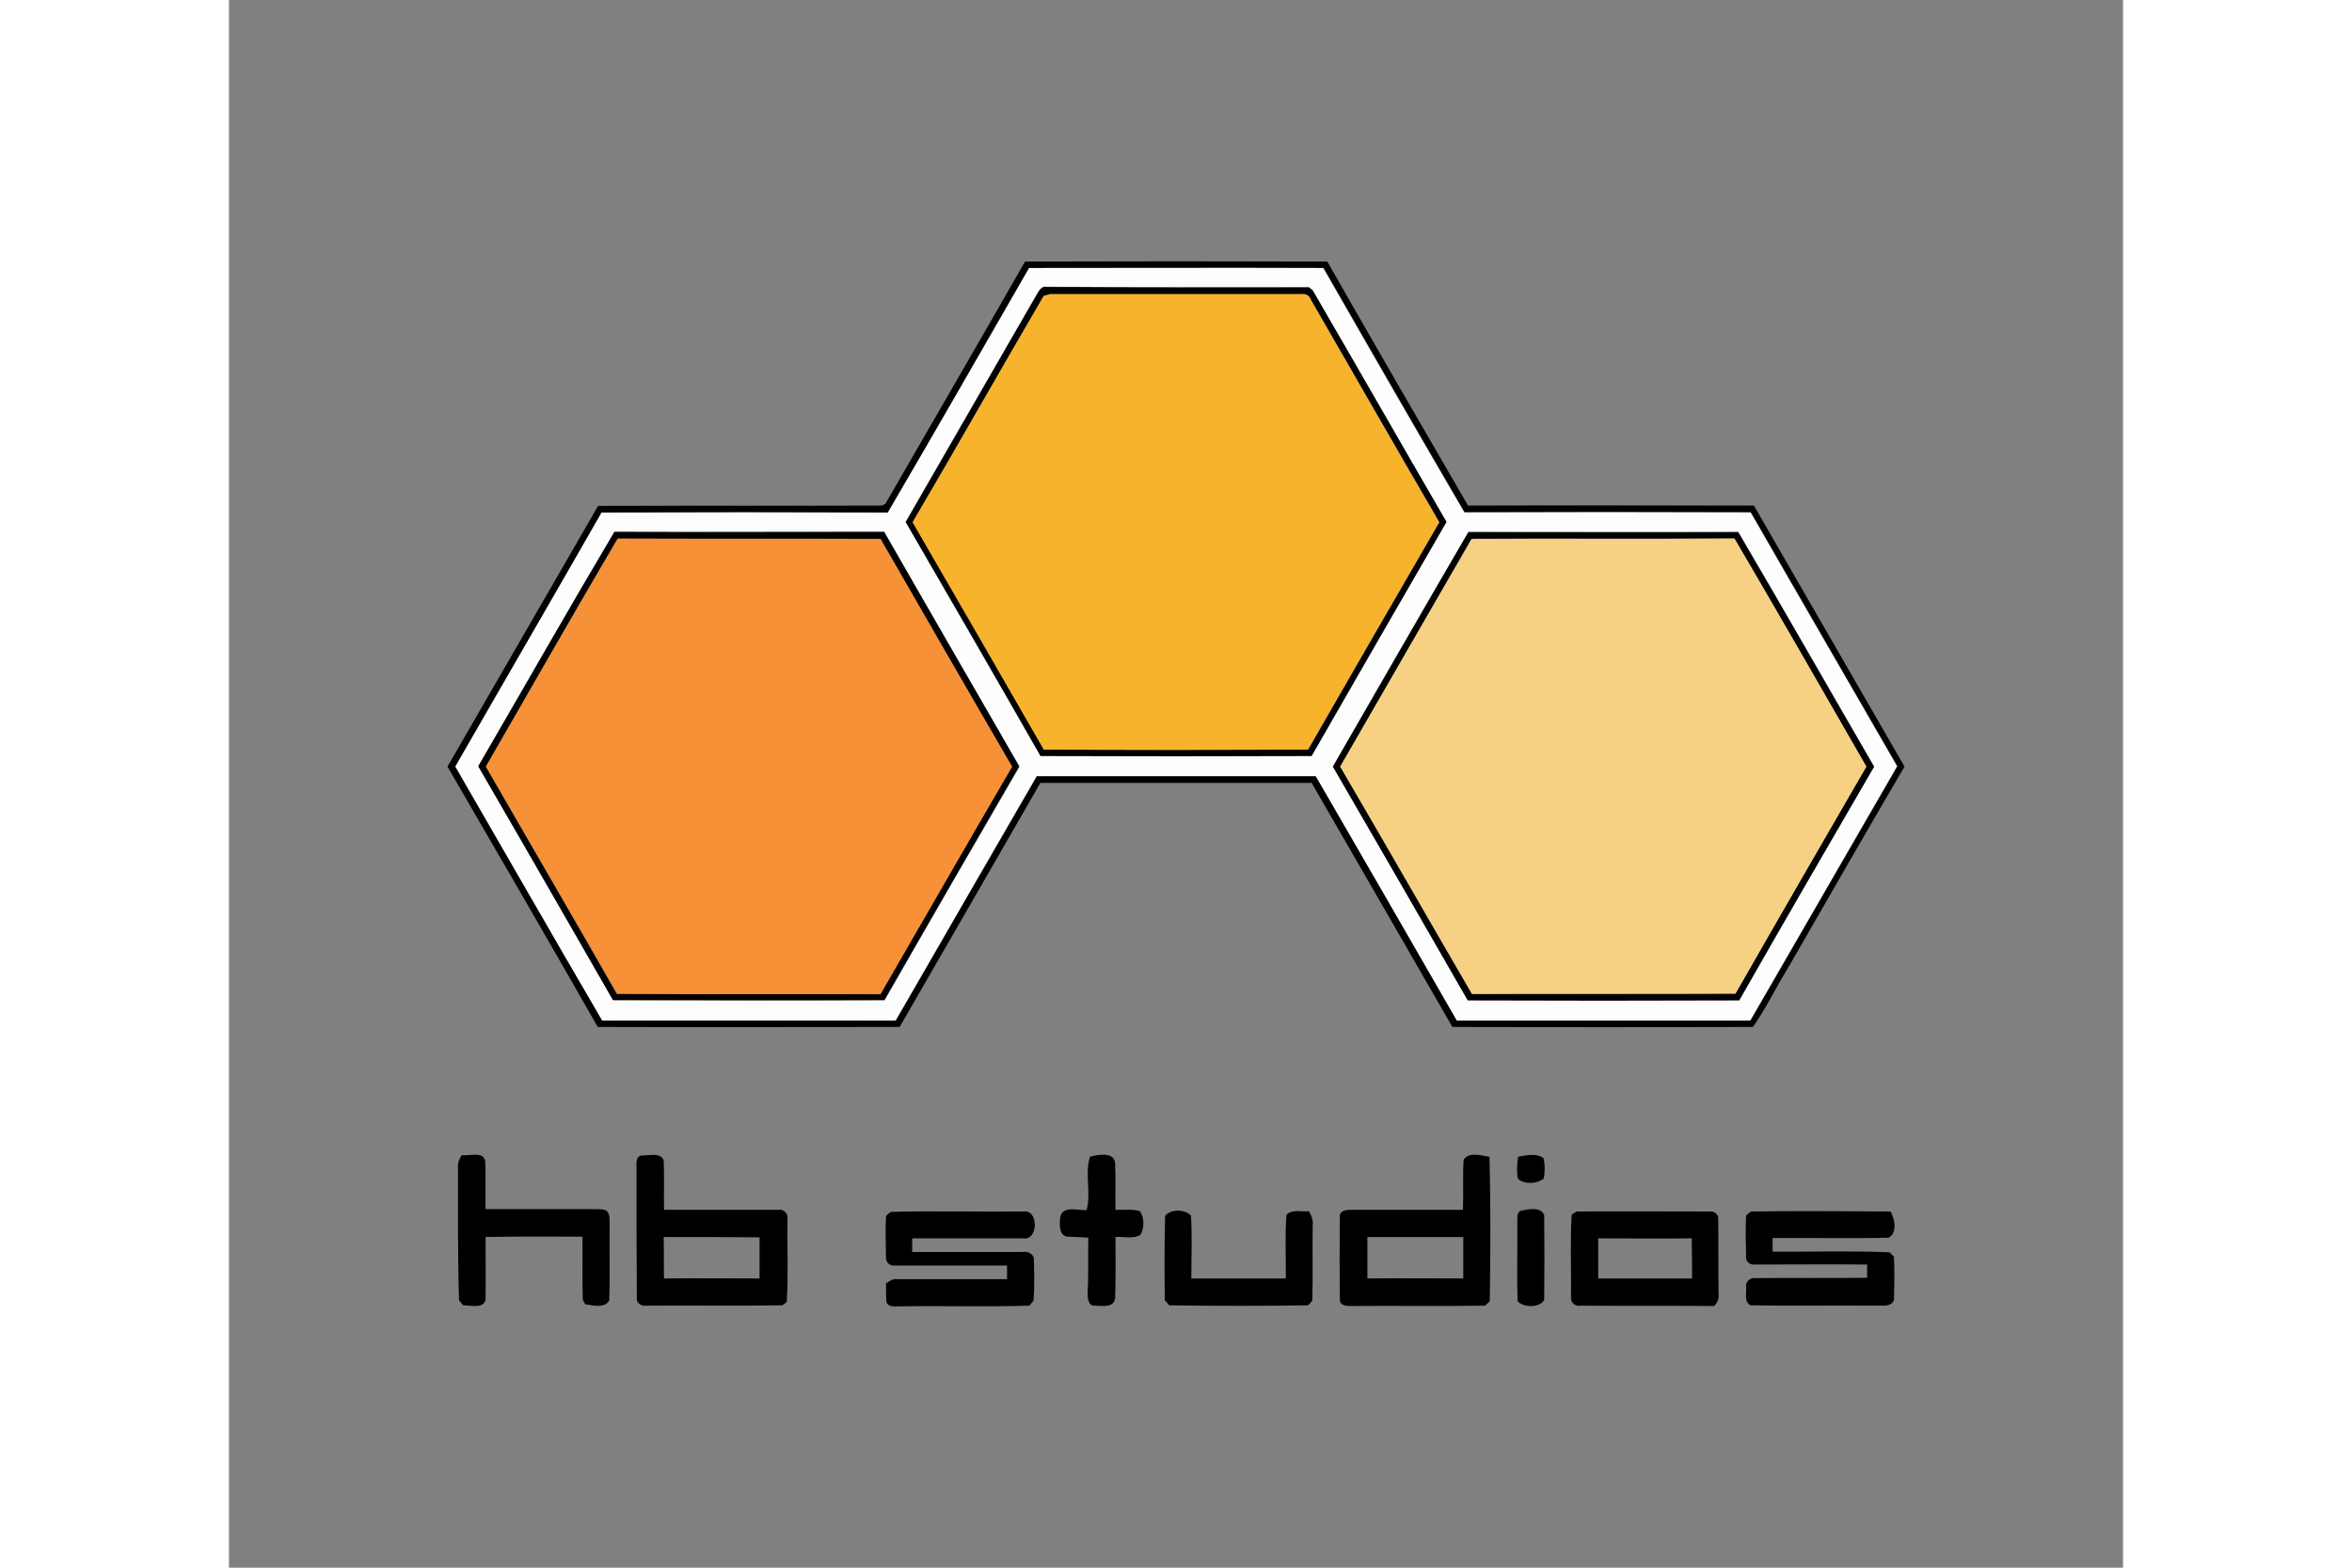
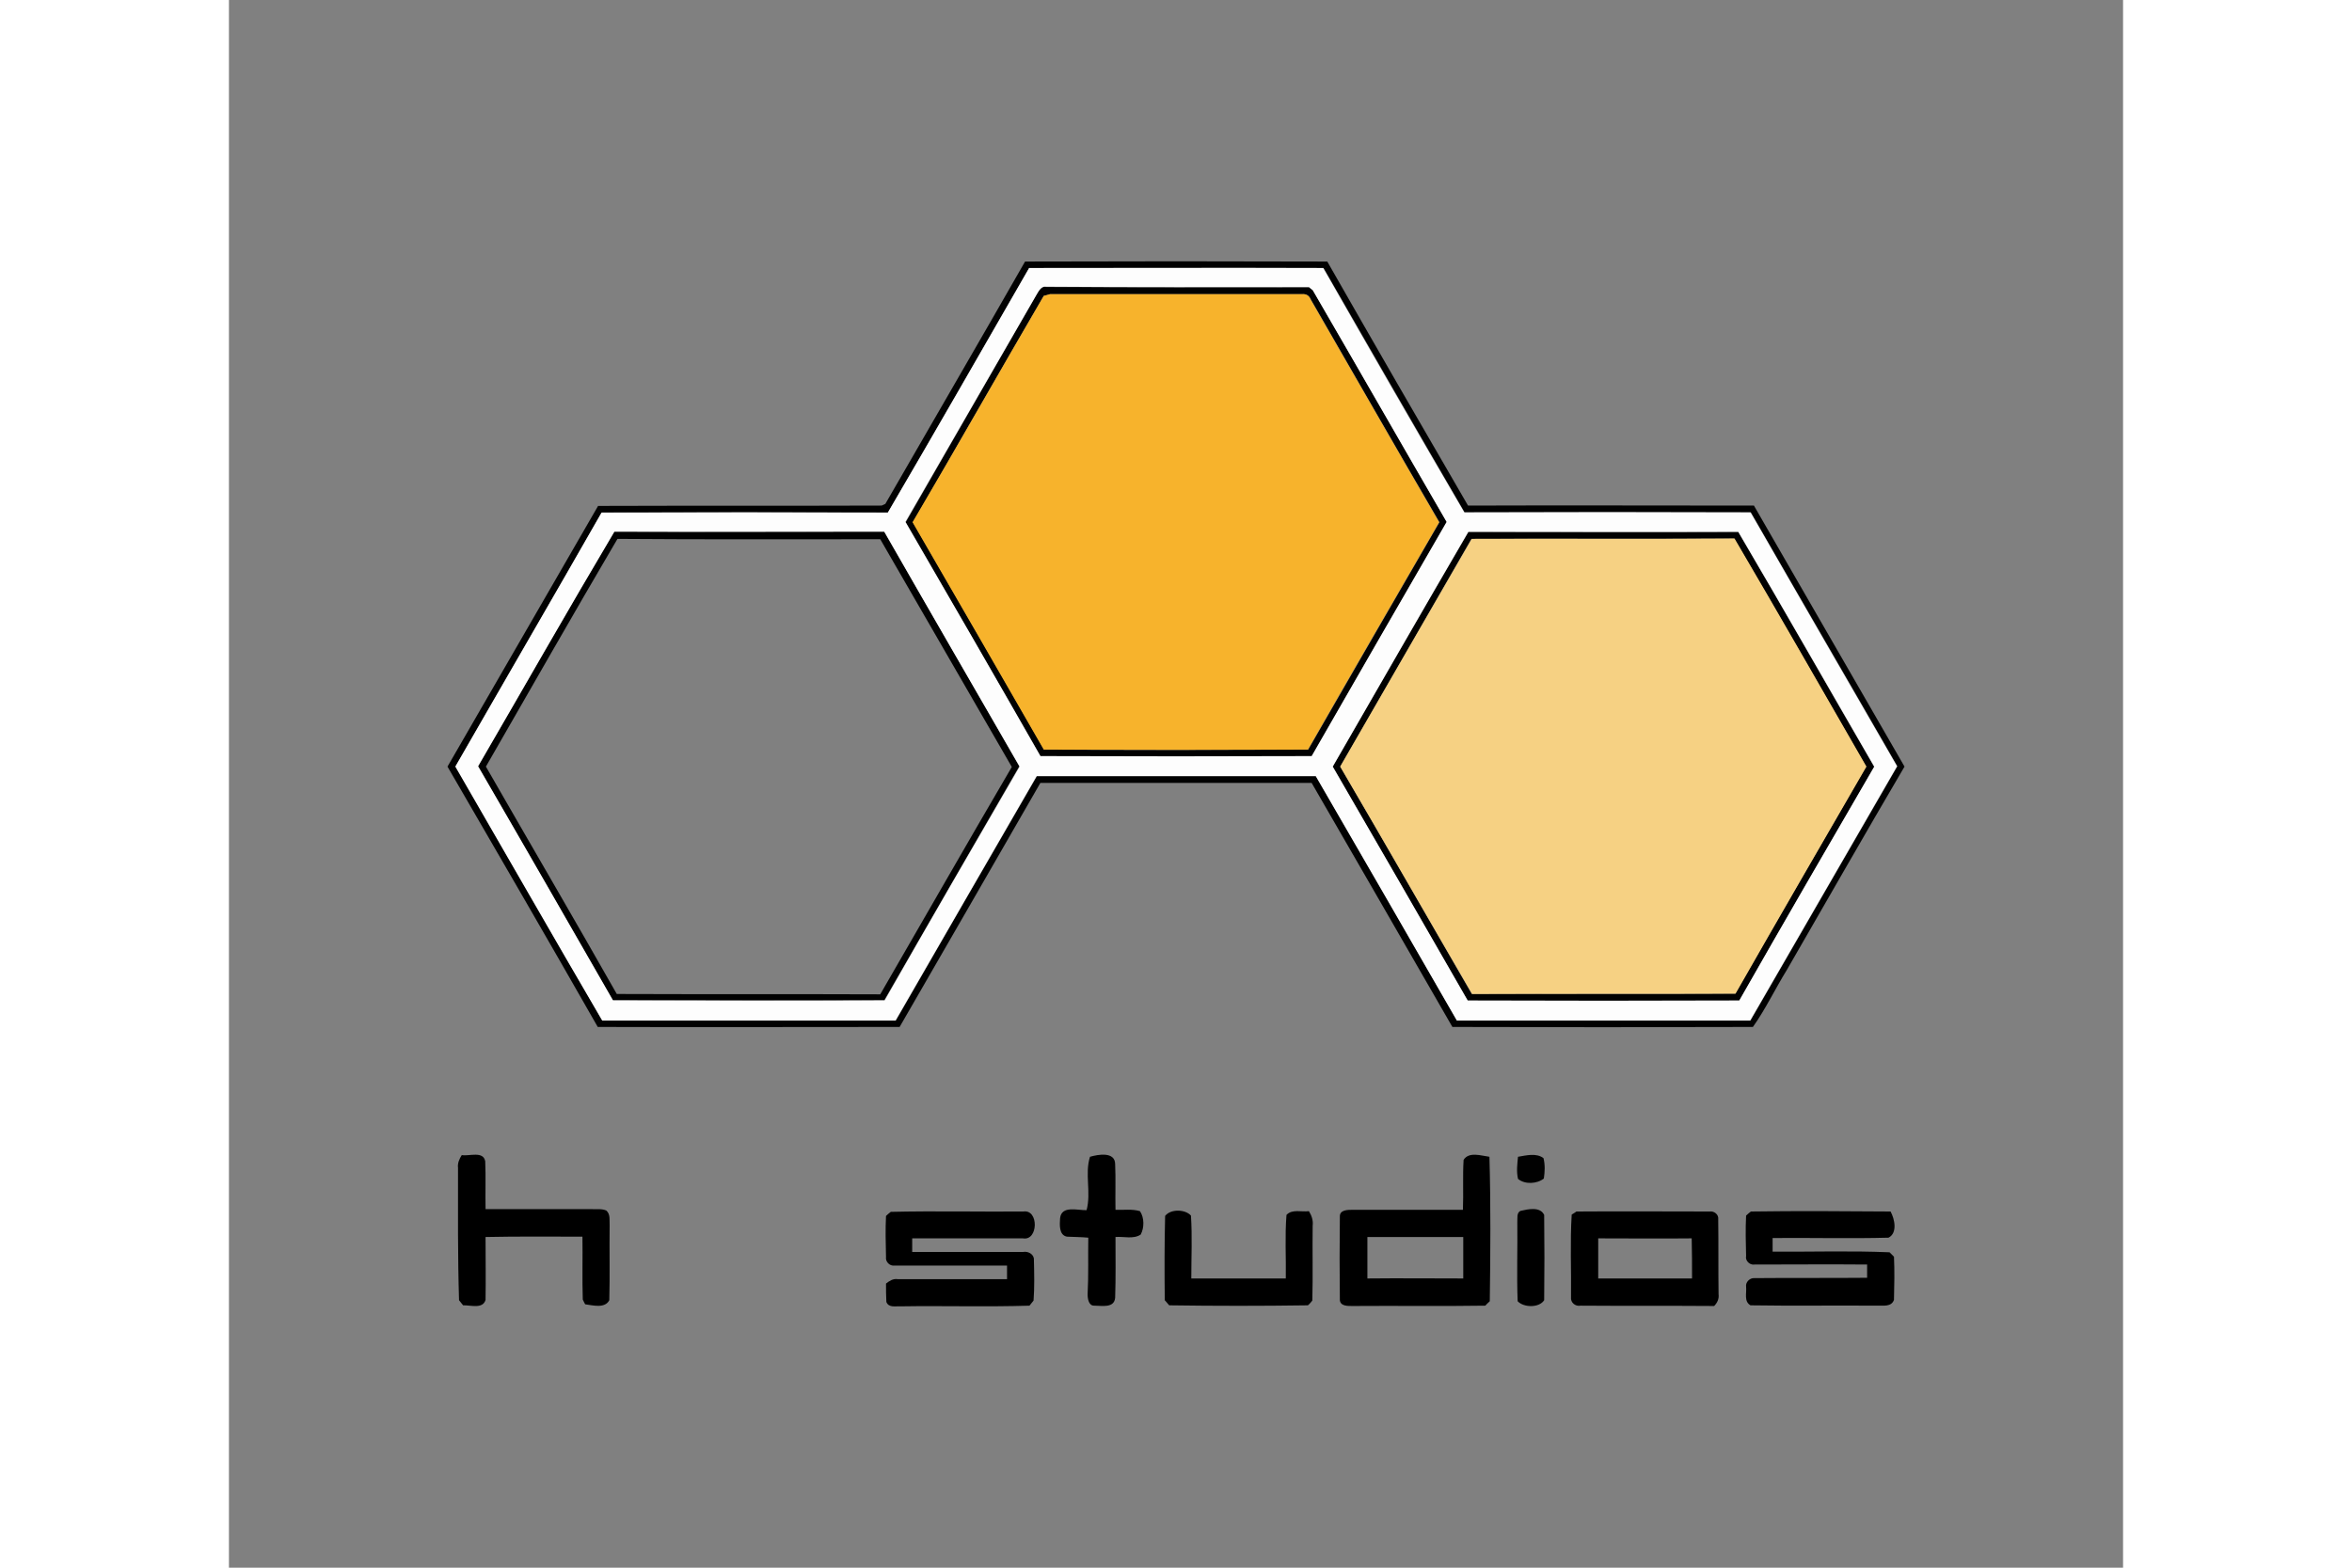
<svg xmlns="http://www.w3.org/2000/svg" height="800" width="1200" xml:space="preserve" y="0" x="0" id="Layer_1" version="1.1" viewBox="-64.29 -76.874 557.18 461.243">
  <rect x="-64.29" y="-76.874" width="557.18" height="461.243" fill="#808080" stroke="none" />
  <style id="style8092" type="text/css">.st0{fill:#010101}</style>
  <g transform="translate(19.3 -243.225)" id="_x23_010101ff">
    <path id="path8094" d="M150.6 243.3c29.6-.1 59.2-.1 88.9 0 13.7 24 27.5 47.9 41.4 71.8 28-.1 56.1 0 84.1 0 14.8 25.6 29.5 51.2 44.3 76.8-11.7 19.9-23.1 39.9-34.6 59.8-3.4 5.5-6.3 11.6-10 16.8-29.5.1-58.9.1-88.4 0-13.8-24-27.6-47.9-41.4-71.8h-79.8c-13.8 24-27.6 47.9-41.4 71.8-29.6 0-59.2.1-88.8 0-14.6-25.6-29.4-51.1-44.2-76.6 14.8-25.6 29.5-51.1 44.3-76.7 27.8-.1 55.6 0 83.4-.1.3-.1.9-.4 1.1-.5 13.7-23.8 27.5-47.5 41.1-71.3m1.2 1.9c-13.8 24-27.6 48-41.5 71.9-28.1-.1-56.1-.1-84.2 0-14.3 25-28.8 49.8-43 74.7 14.4 24.9 28.7 49.9 43.2 74.8 28.8-.1 57.5 0 86.3 0 13.8-24 27.6-47.9 41.5-71.9h82.1c13.9 23.9 27.7 47.9 41.5 71.9H364c14.4-24.9 28.8-49.9 43.2-74.8-14.3-24.9-28.8-49.8-43.1-74.7h-84.2c-13.9-23.9-27.7-47.9-41.5-71.9h-86.6z" class="st0" />
    <path id="path8096" d="M154 253c.6-1 1.4-2.6 2.9-2.2 25.8.1 51.5.1 77.3.1.3.2.8.6 1.1.9 13.2 22.7 26.3 45.5 39.4 68.2-13.3 22.9-26.6 45.9-39.7 68.9-26.6.1-53.2.1-79.8 0-13.2-23-26.4-45.9-39.7-68.9 12.8-22.3 25.6-44.6 38.5-67m2.1.4c-12.9 22.1-25.6 44.4-38.5 66.6 12.9 22.3 25.8 44.5 38.6 66.9 25.9.2 51.8.1 77.7 0 12.8-22.3 25.7-44.6 38.6-66.9-12.7-21.8-25.2-43.6-37.8-65.5-.5-1.2-1.3-1.7-2.6-1.6H158c-.5.1-1.4.4-1.9.5z" class="st0" />
    <path id="path8098" d="M-10.3 391.8c13.4-23 26.5-46.2 40-69.1 26.5.1 52.9 0 79.4 0 13.3 23 26.6 46 39.8 69.1-13.2 22.9-26.5 45.8-39.7 68.8-26.6.2-53.2.1-79.9 0-13.1-22.9-26.3-45.8-39.6-68.8m2.3.1c12.8 22.3 25.8 44.5 38.5 66.9 25.8.1 51.7 0 77.5.1 12.9-22.3 25.7-44.7 38.7-66.9-12.9-22.3-25.8-44.7-38.7-67-25.8 0-51.5.1-77.3-.1-13 22.1-25.8 44.6-38.7 67z" class="st0" />
    <path id="path8100" d="M241.1 391.9c13.3-23 26.5-46.1 39.9-69 26.5 0 53 .1 79.4 0 13.5 22.9 26.6 46.1 40 69.1-13.3 22.9-26.6 45.8-39.7 68.8-26.6.1-53.3.1-79.9 0-13.2-23.1-26.5-46-39.7-68.9m2.2 0c13 22.2 25.8 44.6 38.7 66.9 25.8-.1 51.7.1 77.5-.1 12.8-22.3 25.7-44.6 38.5-66.8-12.9-22.4-25.7-44.8-38.8-67.1-25.8.1-51.5 0-77.3.1-12.8 22.3-25.7 44.6-38.6 67z" class="st0" />
    <path id="path8102" d="M295.6 506.7c2.4-.4 5.4-1.2 7.5.4.5 2 .4 4 .1 6-2 1.6-5.6 1.8-7.6.1-.5-2.2-.2-4.4 0-6.5z" class="st0" />
  </g>
  <g transform="translate(19.3 -243.225)" id="_x23_fdfdfdff">
    <path id="path8105" d="M151.8 245.2c28.8 0 57.7-.1 86.5 0 13.7 24 27.5 48 41.5 71.9 28.1-.1 56.1-.1 84.2 0 14.3 24.9 28.7 49.8 43.1 74.7-14.4 24.9-28.8 49.9-43.2 74.8h-86.3c-13.8-24-27.6-47.9-41.5-71.9H154c-13.8 24-27.7 47.9-41.5 71.9H26.2C11.7 441.8-2.6 416.8-17 391.9c14.3-24.9 28.8-49.8 43-74.7 28-.1 56.1-.1 84.2 0 14-23.9 27.8-48 41.6-72m2.2 7.8c-12.9 22.3-25.7 44.6-38.6 66.9 13.3 22.9 26.6 45.9 39.7 68.9 26.6.1 53.2.1 79.8 0 13.2-23 26.4-45.9 39.7-68.9-13.2-22.7-26.2-45.5-39.4-68.2-.3-.2-.8-.6-1.1-.9-25.8 0-51.5.1-77.3-.1-1.4-.3-2.2 1.3-2.8 2.3M-10.3 391.8c13.3 22.9 26.5 45.9 39.7 68.9 26.6 0 53.2.1 79.9 0 13.1-23 26.4-45.9 39.7-68.8-13.3-23-26.6-46-39.8-69.1-26.5 0-52.9.1-79.4 0-13.6 22.9-26.8 46.1-40.1 69m251.4.1c13.3 22.9 26.5 45.8 39.7 68.8 26.6.1 53.3.1 79.9 0 13.1-23 26.4-45.9 39.7-68.8-13.3-23-26.5-46.1-40-69.1-26.5.1-53 0-79.4 0-13.4 23-26.6 46-39.9 69.1z" fill="#fdfdfd" />
  </g>
  <g transform="translate(19.3 -243.225)" id="_x23_f7b32cff">
    <path id="path8108" d="M156.1 253.4c.4-.1 1.3-.3 1.8-.5H232c1.3-.1 2.1.4 2.6 1.6 12.6 21.8 25.1 43.7 37.8 65.5-12.9 22.3-25.8 44.5-38.6 66.9-25.9.1-51.8.1-77.7 0-12.8-22.3-25.7-44.6-38.6-66.9 13.1-22.2 25.7-44.5 38.6-66.6z" fill="#f7b32c" />
  </g>
  <g transform="translate(19.3 -243.225)" id="_x23_f69137ff">
-     <path id="path8111" d="M-8 391.9c12.9-22.4 25.7-44.8 38.8-67.1 25.8.1 51.5 0 77.3.1 12.9 22.4 25.7 44.7 38.7 67-13 22.3-25.8 44.6-38.7 66.9-25.8 0-51.7.1-77.5-.1C17.8 436.4 4.8 414.1-8 391.9z" fill="#f69137" />
-   </g>
+     </g>
  <g transform="translate(19.3 -243.225)" id="_x23_f6d183ff">
    <path id="path8114" d="M243.3 391.9c12.9-22.4 25.8-44.7 38.7-67 25.8-.1 51.5.1 77.3-.1 13.1 22.3 25.9 44.7 38.8 67.1-12.9 22.3-25.8 44.5-38.5 66.8-25.8.1-51.7 0-77.5.1-13-22.3-25.8-44.7-38.8-66.9z" fill="#f6d183" />
  </g>
  <g transform="translate(19.3 -243.225)" id="_x23_000000ff">
    <path id="path8117" d="M-16.2 510c-.2-1.4.4-2.7 1.1-3.8 2.2.4 6.3-1.3 6.9 1.8.2 4.7 0 9.4.1 14.1H23c1.4.1 3-.2 4.4.4 1.3 1.1.9 2.9 1 4.4-.1 7.3.1 14.7-.1 22-1.3 2.5-4.8 1.5-7.1 1.2-.2-.3-.5-1-.7-1.4-.2-6.2 0-12.4-.1-18.5-9.5 0-19-.1-28.5.1 0 6.2.1 12.3 0 18.5-.8 2.8-4.5 1.5-6.6 1.6-.3-.4-.9-1.1-1.2-1.5-.4-13-.3-25.9-.3-38.9z" />
-     <path id="path8119" d="M36.3 509.1c-.1-1.2.2-2.8 1.7-2.8 2.1.1 5.2-1 6.3 1.4.2 4.9 0 9.7.1 14.6H78c1.7-.3 3 1.2 2.7 2.8-.1 8.1.3 16.2-.2 24.3-.3.3-1 .8-1.3 1-13.4.2-26.8 0-40.2.1-1.3.2-2.9-.9-2.6-2.3-.1-13.1-.1-26.1-.1-39.1m8 21.2c.1 4 0 8.1.1 12.2 9.4-.1 18.8 0 28.1 0v-12.1c-9.4-.1-18.8-.1-28.2-.1z" />
    <path id="path8121" d="M169.7 506.7c2.4-.7 7.4-1.6 7.4 2.2.2 4.4 0 8.9.1 13.4 2.4.1 4.9-.3 7.2.4 1.3 1.9 1.3 4.9.2 6.9-2.2 1.4-4.9.5-7.4.7 0 6 .1 11.9-.1 17.9-.3 3.1-3.9 2.3-6.1 2.3-1.7.1-2-2.1-2-3.3.3-5.6.1-11.1.2-16.7-2.1-.2-4.2-.2-6.3-.3-2.4-.5-2.1-3.6-2-5.4.4-3.9 5.2-2.3 7.8-2.4 1.4-5.2-.6-10.7 1-15.7z" />
    <path id="path8123" d="M279.6 507.6c1.6-2.5 5.2-1.2 7.6-.9.4 14.1.3 28.3.1 42.5-.3.3-1 .9-1.3 1.3-13 .2-26 0-39 .1-1.4 0-3.6.1-3.8-1.7-.1-8.2-.1-16.4 0-24.7 0-1.9 2.3-1.9 3.7-1.9h32.5c.2-4.9-.1-9.8.2-14.7m-28.3 22.7v12.2c9.4-.1 18.8 0 28.2 0v-12.2h-28.2z" />
    <path id="path8125" d="M296.4 522.6c2.2-.5 5.7-1.3 6.9 1.2.1 8.4.1 16.8 0 25.1-1.5 2.3-6 2.2-7.8.3-.3-7.7 0-15.5-.1-23.3.1-1-.3-2.8 1-3.3z" />
    <path id="path8127" d="M109.7 524.1c.3-.3 1-.9 1.4-1.2 13-.3 26 0 39-.1 4.6-.7 4.4 8.7-.1 7.9h-32.6v4H150c1.5-.3 3.3.7 3.2 2.3.1 4 .2 8-.1 12-.3.4-.9 1.1-1.2 1.5-12.6.4-25.3 0-37.9.2-1.5-.1-3.5.5-4.2-1.3-.1-1.8-.1-3.6-.1-5.4 1-.8 2.1-1.5 3.4-1.3h32.2v-4h-33.1c-1.4.2-2.7-1.1-2.5-2.5-.1-4.2-.2-8.2 0-12.1z" />
    <path id="path8129" d="M191.8 524.1c1.6-2.1 5.9-2 7.6-.1.4 6.1.1 12.3.1 18.5h27.8c.1-6.2-.3-12.5.2-18.7 1.7-1.8 4.4-.8 6.6-1.1.8 1.3 1.3 2.7 1.1 4.3-.1 7.3.1 14.6-.1 22-.3.4-.9 1.1-1.3 1.4-13.6.2-27.2.2-40.8 0-.3-.4-1-1.1-1.3-1.5-.1-8.3-.1-16.6.1-24.8z" />
    <path id="path8131" d="M311.4 523.7c.4-.2 1.1-.7 1.4-.9 13.1-.1 26.1 0 39.2 0 1.3-.2 2.7.9 2.5 2.3.1 7.3 0 14.6.1 22 .2 1.4-.4 2.6-1.3 3.5-13.1-.1-26.2 0-39.3-.1-1.5.3-3-.9-2.8-2.5.1-8.1-.3-16.2.2-24.3m7.8 7v11.8h27.6c0-3.9 0-7.9-.1-11.8-9.2.1-18.4 0-27.5 0z" />
    <path id="path8133" d="M362.7 524c.3-.3 1-.9 1.4-1.2 13.7-.2 27.4-.1 41.1 0 1.2 2.2 2.1 6.3-.6 7.7-11.4.3-22.7 0-34.1.1v4c11.5.1 22.9-.3 34.4.2l1.3 1.3c.2 4.2.1 8.5 0 12.7-.8 2.2-3.3 1.6-5.1 1.7-12.4-.1-24.8.1-37.1-.1-2-1.1-1.1-3.6-1.3-5.5-.2-1.3 1.1-2.6 2.4-2.5 11.1-.1 22.1 0 33.2-.1v-3.9c-11-.1-22.1 0-33.2 0-1.4.2-2.7-1.2-2.4-2.5-.1-3.9-.2-7.9 0-11.9z" />
  </g>
</svg>